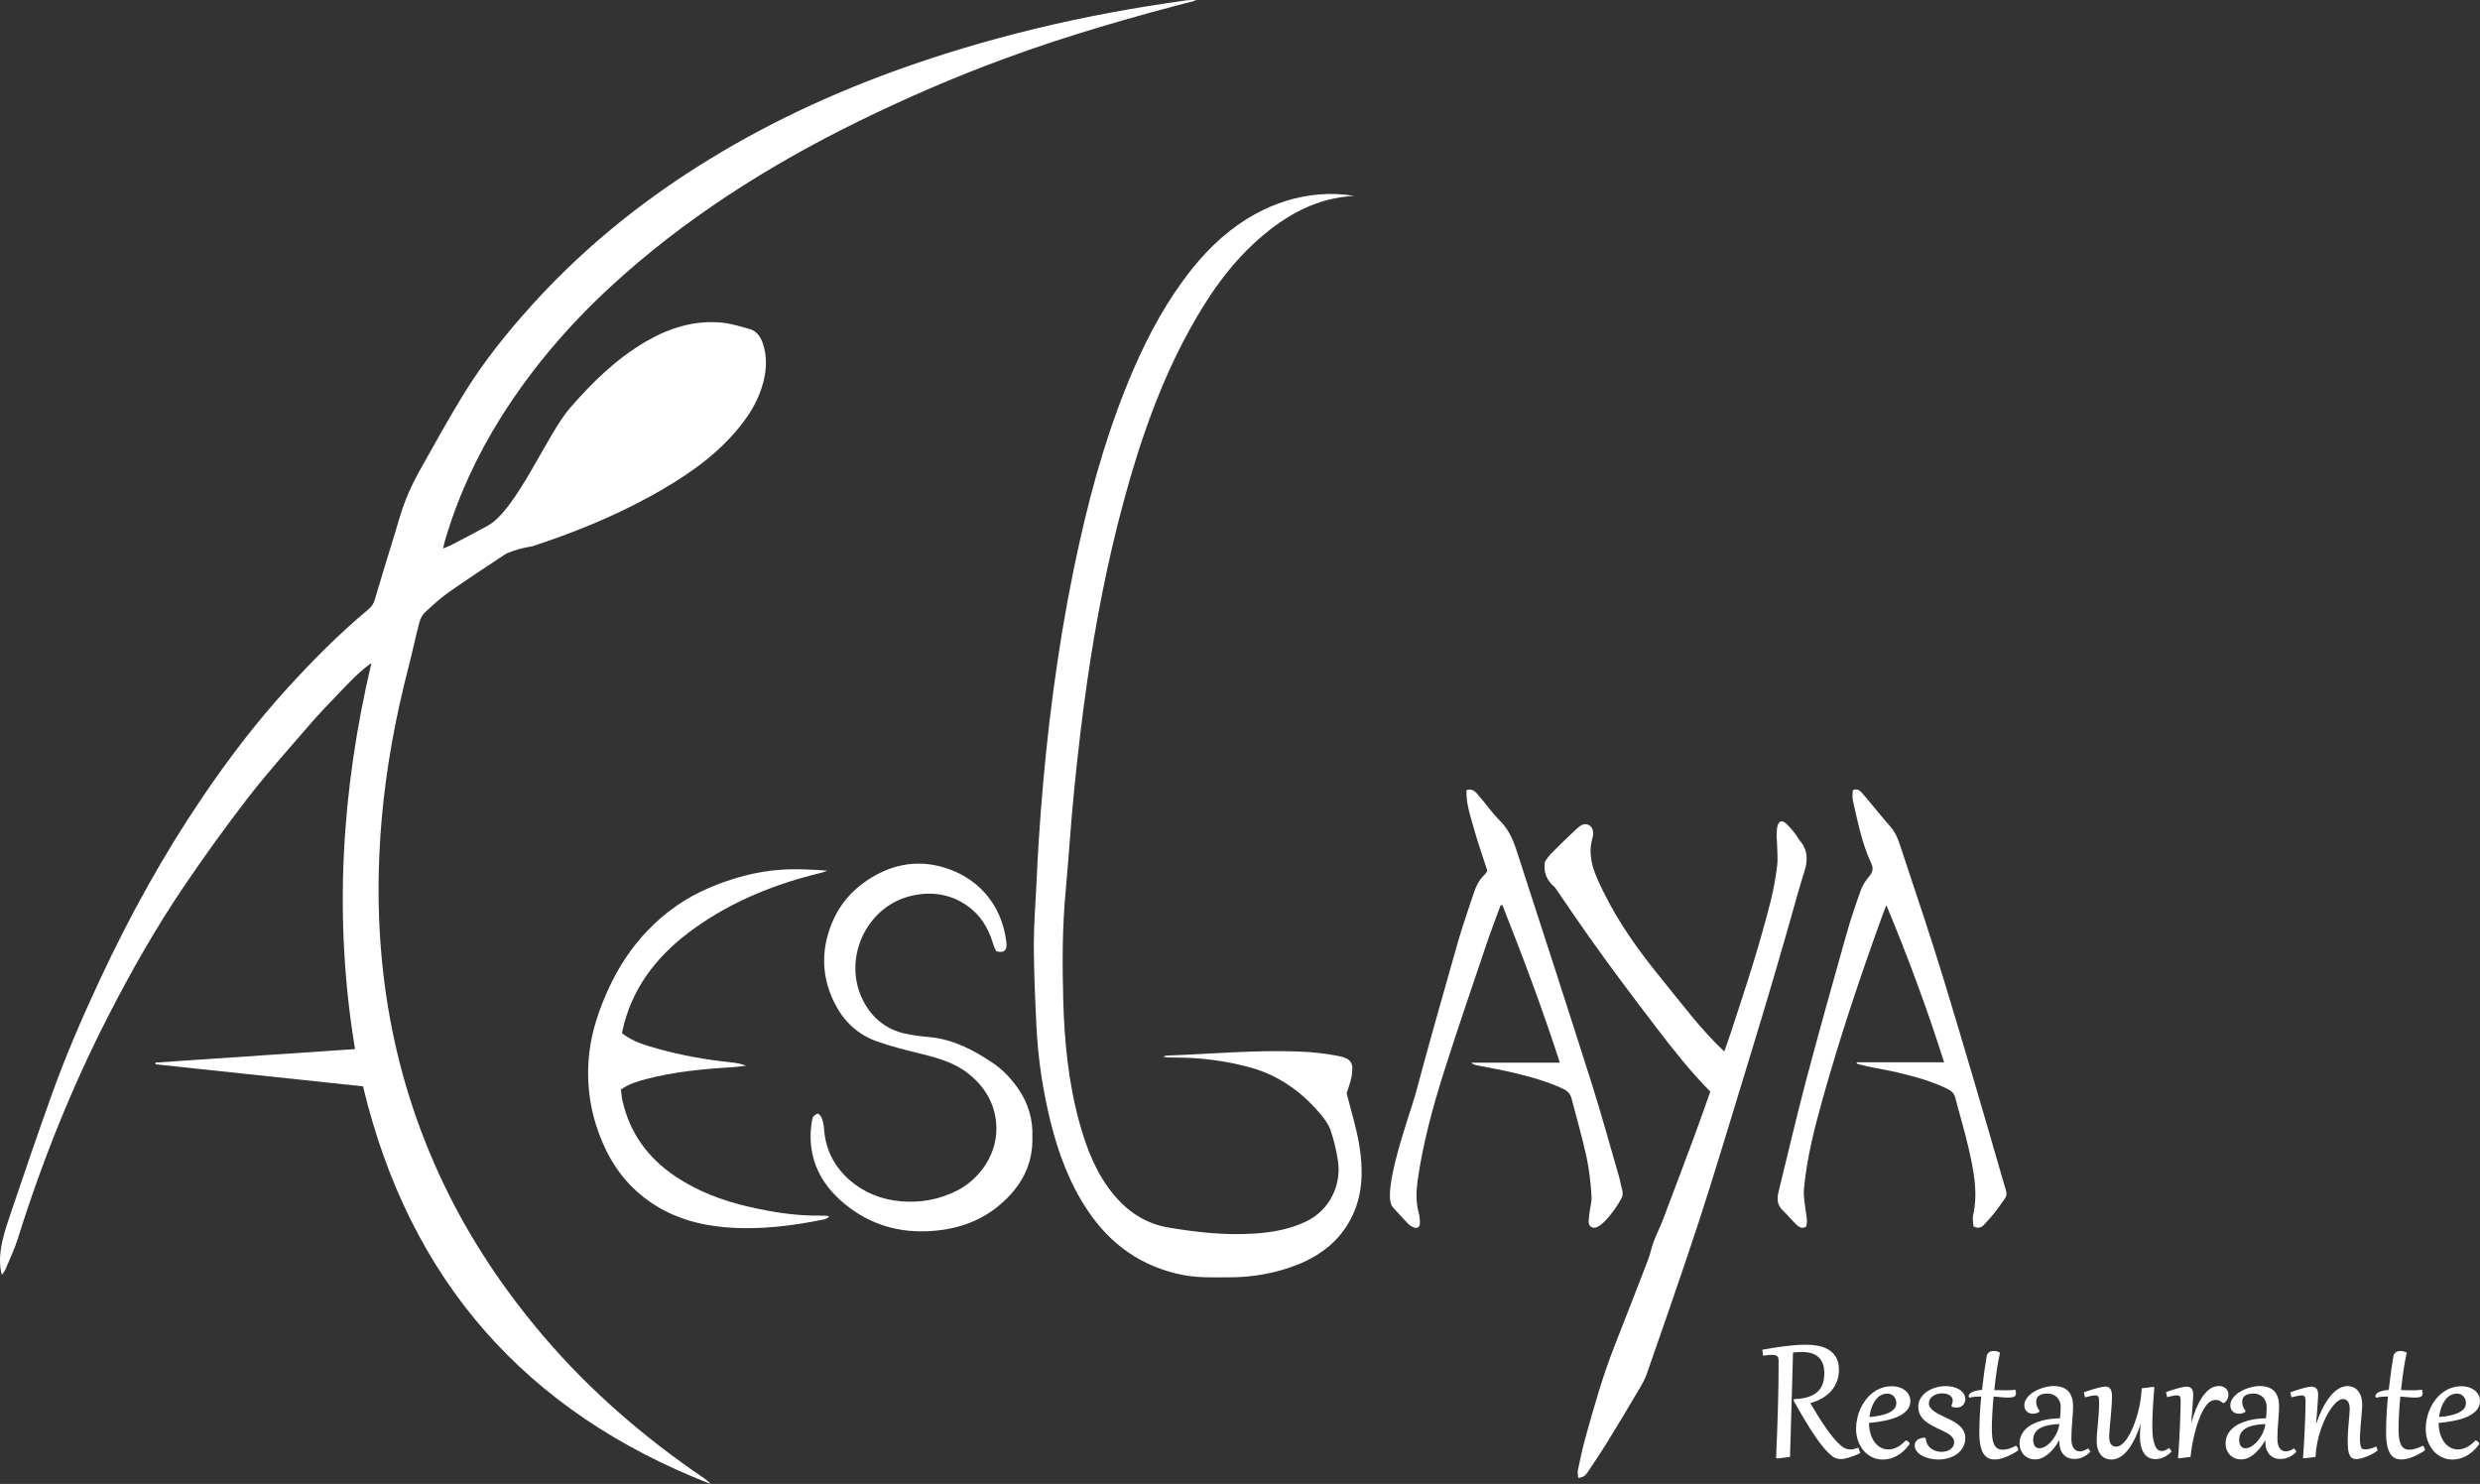
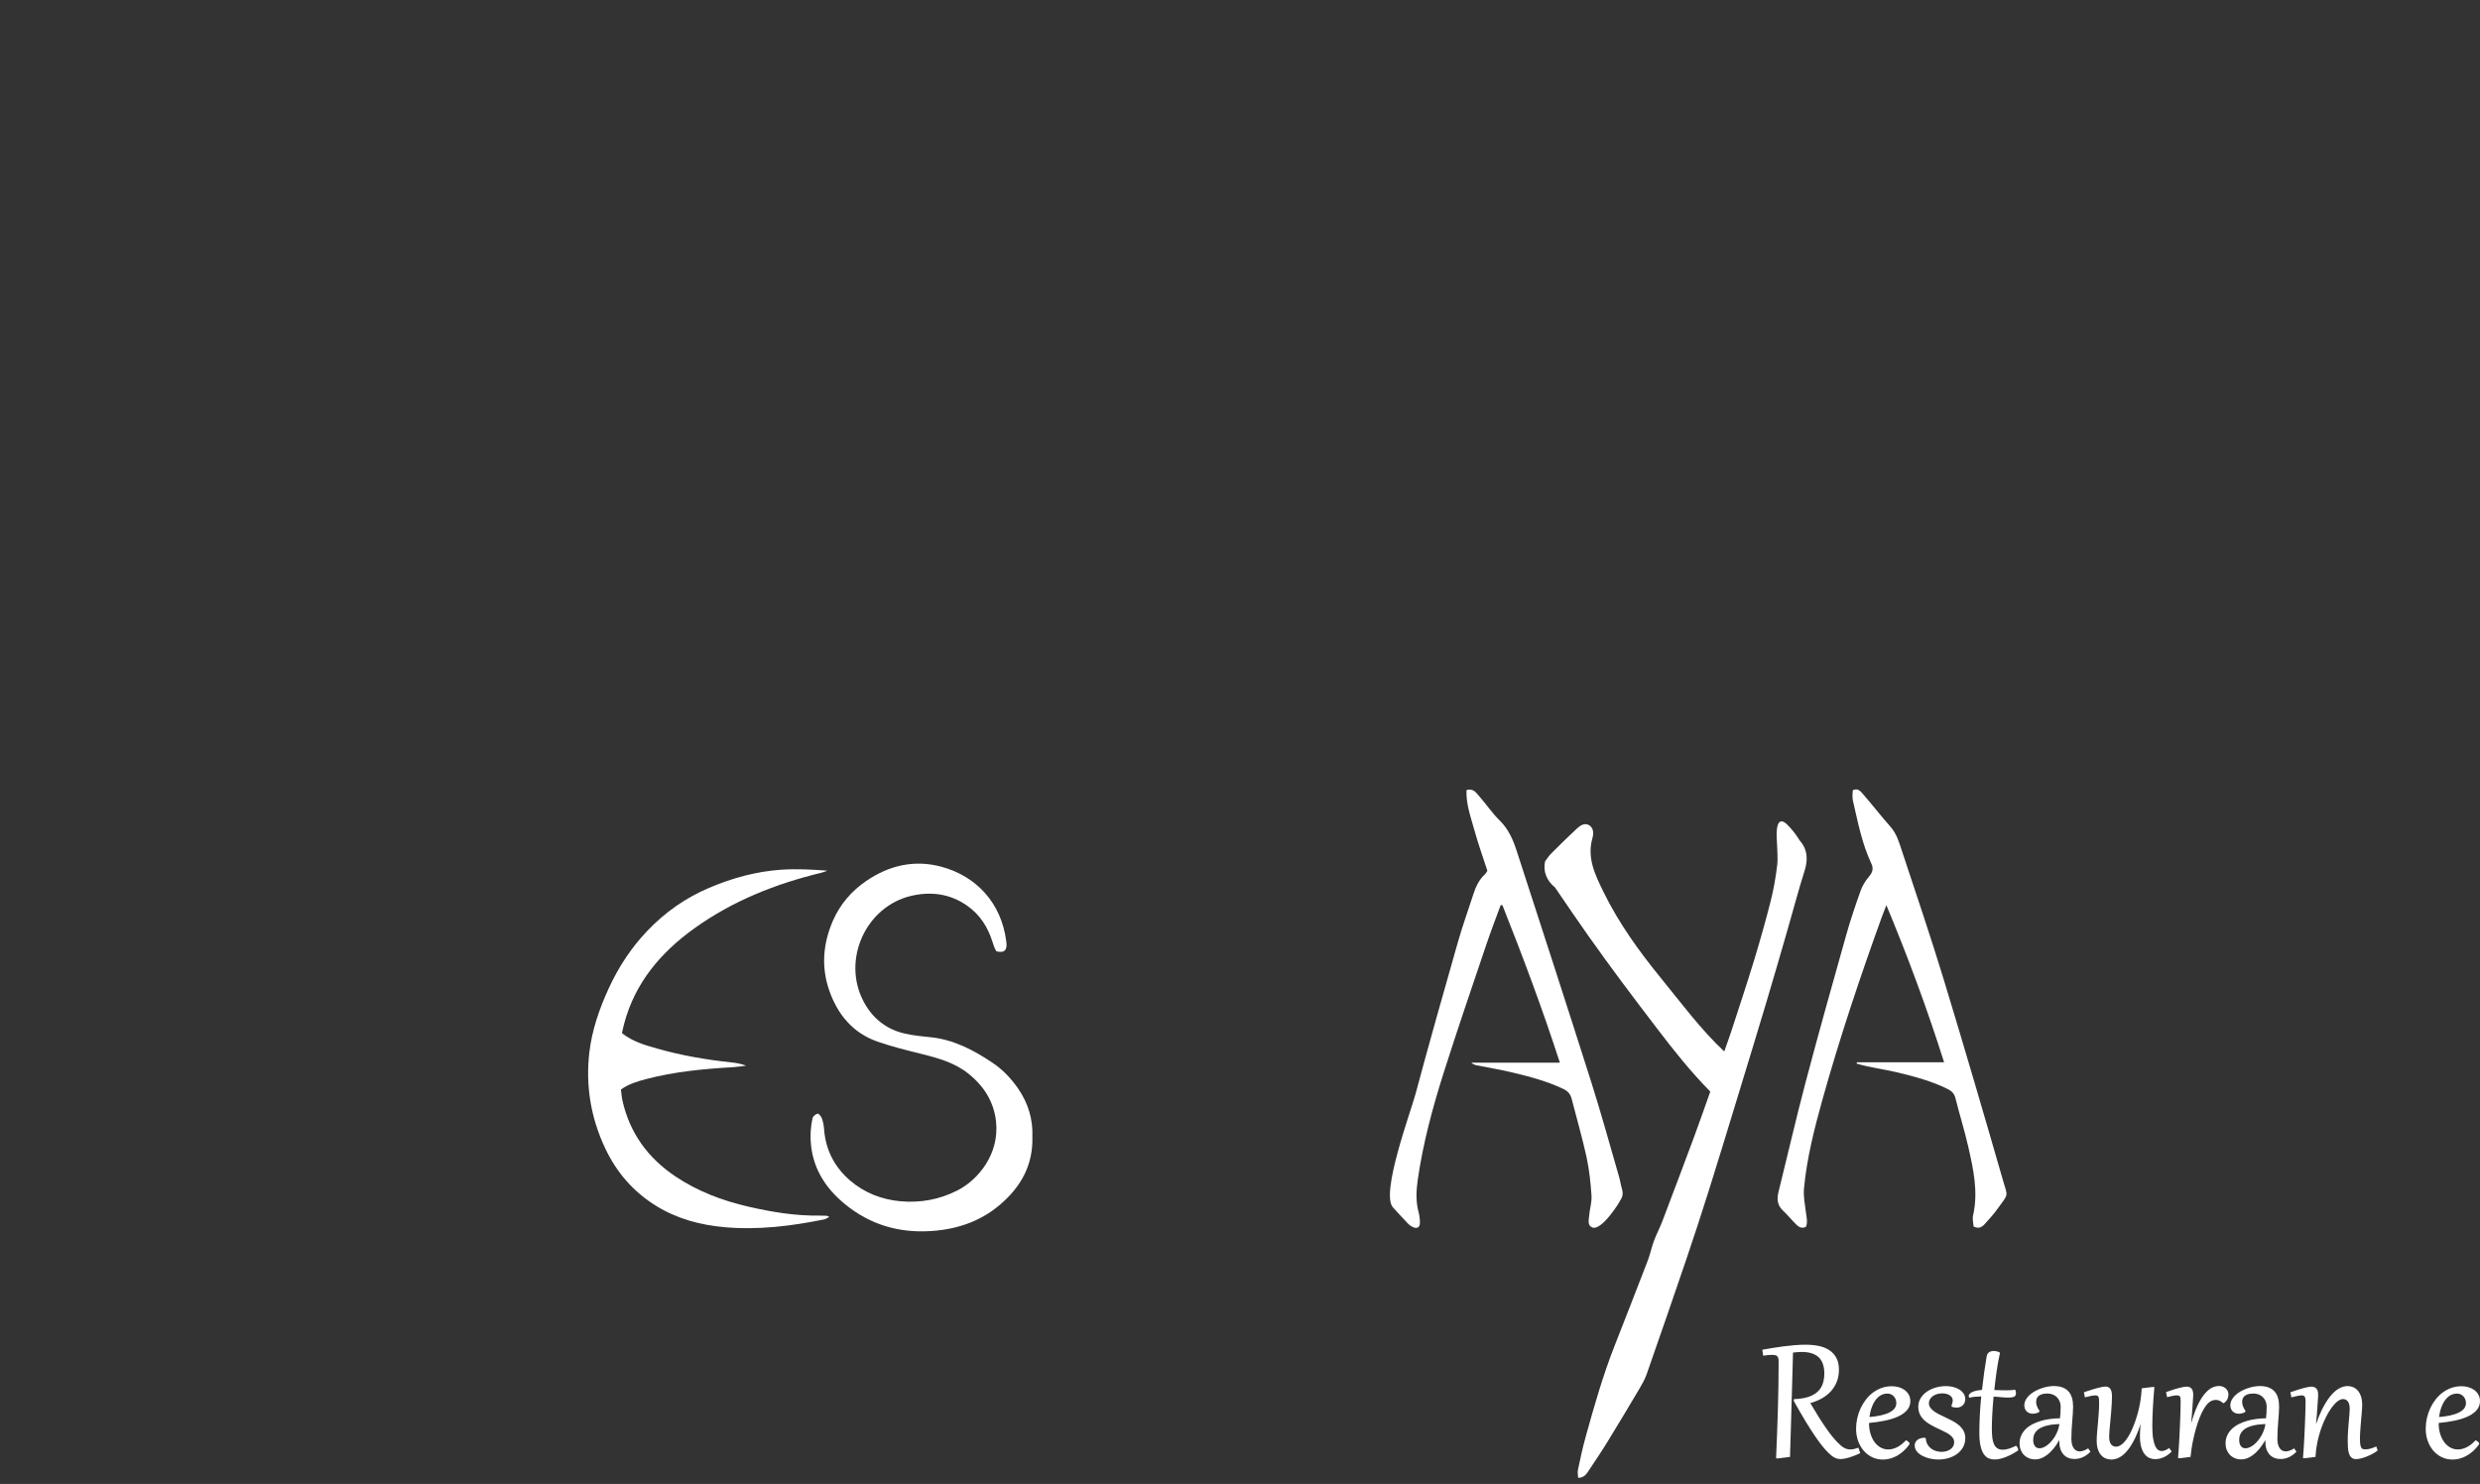
<svg xmlns="http://www.w3.org/2000/svg" id="Capa_2" data-name="Capa 2" viewBox="0 0 4204.27 2515.7">
  <rect x="0" y="0" width="4204.27" height="2515.7" fill="#333333" stroke="none" />
  <defs>
    <style>
      .cls-1 {
        fill: #fff;
        stroke-width: 0px;
      }
    </style>
  </defs>
  <g id="Capa_1-2" data-name="Capa 1">
    <g>
-       <path class="cls-1" d="M3.19,2161.31c-9.88-34.47,5.33-75.85,16.26-108.2,22.3-65.97,44.81-131.87,68.32-197.42,24-66.93,52.27-132.14,82.38-196.56,49.94-106.83,106.81-209.73,172.95-307.41,43.14-63.7,89.57-124.86,141.31-181.91,43.95-48.47,89.86-94.9,140.18-136.82,5.45-4.54,8.73-9.53,10.74-16.35,10.87-36.81,22.15-73.49,33.42-110.18,6.05-19.7,11.37-39.71,18.88-58.84,6.99-17.81,15.62-35.11,24.97-51.83,23.66-42.33,47.2-84.78,72.49-126.13,33.17-54.23,72.8-103.81,115.32-150.99,77.3-85.76,164.95-159.49,261.43-222.79,109.34-71.73,226.15-128.43,348.8-173.43,80.39-29.5,162.36-53.82,245.52-74.02,82.61-20.07,166.17-35.34,250.35-47.2,7.05-.99,14.11-1.86,21.68-.61-110.27,28.5-218.75,59.61-325.72,98.98-84.37,31.05-166.71,66.73-247.44,106.31-151.56,74.3-296.22,165.84-420.47,280.63-71.35,65.92-133.9,139.12-185.56,221.42-41.08,65.45-73.12,135.09-94.87,209.34-1.04,3.54-1.74,7.17-3.02,12.51,5.07-2.02,8.61-3.1,11.83-4.77,21.3-11.09,42.64-22.12,63.71-33.65,49.04-26.86,100.82-155.09,139.68-199.74,37.6-43.22,78.24-83.22,128.33-112.44,40.04-23.36,82.59-36.71,129.22-32.23,15.58,1.5,30.9,6.4,46.15,10.49,12.19,3.27,18.94,12.56,22.94,24.02,7.69,22.08,6.77,44.25,1.02,66.61-8.36,32.49-26.08,59.66-47.71,84.58-40.02,46.08-90.11,79.07-142.9,108.2-64.13,35.39-131.84,62.6-201.37,85.35-15.22,2.18-29.86,6.31-43.91,12.4-32.48,21.39-65.03,42.72-96.85,65.08-14.47,10.17-27.71,22.21-40.66,34.32-4.58,4.28-7.97,10.91-9.59,17.08-6.7,25.51-12.13,51.34-18.71,76.88-21.75,84.42-37.68,169.89-45.21,256.74-18.69,215.57,11.37,422.97,105.5,619.41,44.97,93.84,102.4,179.38,169.94,258.45,79.01,92.49,170.34,170.87,270.61,239.23,4.22,2.87,8.32,5.91,11.45,9.93-313.13-121.73-510.5-345.1-589.14-674.05-117.13-12.44-234.53-24.92-351.93-37.39.06-.97.12-1.95.18-2.92,112.41-7.59,224.81-15.17,338.22-22.83-36.6-220.84-23.32-437.68,27.79-654.6-21.6,15.38-38.1,33.67-55.19,51.22-18.08,18.58-35.87,37.51-52.81,57.13-34.18,39.58-69.16,78.62-101.12,119.95-37.6,48.62-73.55,98.63-108.07,149.49-47.25,69.61-88.85,142.68-127.34,217.54-62.77,122.08-113.69,248.92-154.68,379.87-5.57,17.81-13.7,34.83-20.91,52.1-1.51,3.62-4.2,6.74-6.34,10.1Z" />
-       <path class="cls-1" d="M2295.78,332.11c-63.31,3.18-114.9,32.01-161.14,72.49-49.49,43.32-86.19,96.64-117.67,153.73-50.89,92.27-84.84,191.08-112.26,292.43-27.26,100.73-47.02,202.99-61.88,306.17-8.55,59.31-15.4,118.91-21.46,178.53-5.91,58.19-9.38,116.62-14.78,174.86-5.74,61.87-5.83,123.89-4.09,185.81,1.98,70.55,8.85,140.82,28.02,209.18,12.13,43.24,28.27,84.71,57.46,119.92,24.52,29.59,54.85,49.36,93.07,55.84,48.37,8.2,97.05,13.45,146.16,10.18,29.74-1.98,58.83-7.21,86.38-20.19,41.77-19.68,60.77-63.54,54.59-103.33-2.72-17.49-6.76-34.99-12.5-51.7-3.47-10.08-10.43-19.43-17.44-27.75-31.73-37.64-70.9-65.46-118.34-78.51-42.11-11.59-85.61-17.1-129.55-16.94-6,.02-11.99,0-18.4-1.35,1.89-.68,3.77-1.9,5.69-1.96,75.35-2.65,150.59-9.9,226.08-6.78,21.48.89,43.1,3.19,64.2,7.24,23.18,4.46,27.49,12.08,23.28,35.41-1.75,9.71-5.55,19.06-8.26,28.02,7.32,29.46,16.78,58.87,21.6,89.03,6.33,39.59,6.26,79.59-11.23,117.22-19.27,41.46-52.42,68.02-94.11,84.5-37.02,14.64-75.73,21.2-115.48,21.27-26.88.05-53.77,1.12-80.45-4.35-68.65-14.09-121.07-51.62-159.63-109.39-30.52-45.72-49.35-96.39-62.51-149.4-13.22-53.25-21.4-107.3-24.04-162.08-2.19-45.55-4.26-91.14-4.47-136.73-.15-34.02,2.7-68.05,4.32-102.07,1.22-25.4,2.3-50.81,4.01-76.18,2.3-33.96,4.76-67.93,7.83-101.83,12.41-136.81,31.81-272.62,61.88-406.69,22.3-99.42,50.53-197.15,91.15-290.93,26.27-60.66,57.72-118.28,99.15-170.07,30.3-37.88,65.43-70.23,108.35-93.53,33.31-18.09,68.55-29.17,106.55-32.52,20.27-1.79,40.03-.81,59.94,2.45Z" />
      <path class="cls-1" d="M2899.4,1850.58c-33.4-33.89-62.07-69.96-90-106.65-19.79-26-39.68-51.92-59.16-78.15-19.19-25.84-38.17-51.84-56.75-78.12-19.41-27.45-38.34-55.23-57.23-83.03-14.75-12.32-20.41-27.08-16.97-44.29,3.37-4.66,6.58-9.56,10.62-13.6,14.21-14.23,28.51-28.4,43.29-42.03,5.58-5.15,13.09-10.32,20.68-5.79,7.92,4.72,7.95,14.09,5.71,21.94-9.6,33.64,4.72,62.48,18.58,90.87,26.07,53.41,60.77,101.37,98.18,147.24,33.74,41.38,67.67,87.14,106.74,123.56,4.44-12.73,8.65-24.13,12.4-35.67,12.75-39.22,25.81-78.35,37.83-117.8,10.18-33.4,19.71-67.03,28.3-100.87,5.06-19.93,8.65-40.35,11.1-60.76,1.58-13.17-.06-26.73-.32-40.11-.02-.8-5.09-48.3,15.59-31.17,8.73,8.33,16.21,17.64,22.45,27.93,13.85,15.67,14.97,32.68,8.79,52.23-10.69,33.79-19.66,68.12-29.52,102.18-11.74,40.56-23.43,81.13-35.53,121.58-15.53,51.91-31.37,103.72-47.2,155.54-16.38,53.61-32.62,107.25-49.45,160.72-12.67,40.26-25.8,80.39-39.37,120.36-21.89,64.47-44.18,128.8-66.66,193.07-2.98,8.52-7.57,16.6-12.2,24.41-17.87,30.18-35.84,60.3-54.22,90.18-10.57,17.18-21.91,33.89-33.06,50.7-3.46,5.22-7.44,10.11-16.59,10.3-.21-4.46-1.33-9.05-.45-13.21,3.86-18.21,7.67-36.47,12.63-54.39,14.58-52.67,29.52-105.24,49.54-156.21,18.96-48.25,37.84-96.54,56.42-144.94,4.08-10.62,6.25-21.97,10.22-32.64,4.32-11.59,10.16-22.61,14.56-34.18,18.08-47.52,36.01-95.09,53.71-142.75,9.34-25.15,18.1-50.51,27.35-76.42Z" />
      <path class="cls-1" d="M2486.15,1339.38c11.42-3.42,16.24,4.41,21.33,10.23,12.01,13.72,22.37,29.04,35.29,41.79,14.7,14.52,22.32,32.33,28.39,51.01,42.43,130.64,84.92,261.27,126.5,392.19,16.85,53.05,31.51,106.8,47.05,160.26,2.01,6.91,3.01,14.11,5.01,21.02,2.18,7.52,1.27,13.93-3.79,20.19,4.22-5.23-29.91,51.9-46.81,44.75-8.37-3.54-5.54-12.57-5.11-19.27.74-11.45,4.76-22.92,4.02-34.17-1.44-21.94-3.71-44.06-8.37-65.5-7.24-33.29-16.81-66.07-25.31-99.08-2.02-7.84-6.21-12.95-13.94-16.64-27.55-13.13-56.79-20.84-86.2-27.91-20.07-4.82-40.49-8.15-60.74-12.21-3.16-.63-6.24-1.65-9.2-4.51h150.11c-29.61-91.48-62.68-179.59-97.42-267.09-1,.06-1.99.11-2.99.17-8.02,21.96-16.5,43.76-23.97,65.91-24.39,72.33-49.23,144.52-72.32,217.27-19.02,59.95-35.45,120.7-44.33,183.17-2.58,18.14-3.28,36.31,1.6,54.37,1.6,5.93,2.25,12.31,2.15,18.47-.11,6.71-4.56,9.42-10.78,6.92-3.46-1.39-6.85-3.68-9.45-6.36-8.68-8.96-17-18.28-25.45-27.48-21.34-23.23,30.19-162.14,38.17-191.9,23.13-86.26,47.55-172.18,72.01-258.09,7.75-27.23,17.37-53.93,26.13-80.87,4.05-12.45,9.28-24.18,19.15-33.35,2.38-2.21,3.89-5.35,4.62-6.39-7.72-23.89-15.68-45.97-21.9-68.54-6.16-22.36-14.52-44.51-13.46-68.35Z" />
-       <path class="cls-1" d="M1750.15,1926.72c1.49,48.41-19.44,85.2-54.36,115.18-35.87,30.79-78.59,43.75-124.88,45.46-55.74,2.06-105.09-15.46-146.57-52.94-32.07-28.98-50.37-64.98-50.21-108.98.04-9.95,1.31-20.02,3.34-29.76.67-3.2,5.19-6.71,8.65-7.72,1.56-.46,5.92,4.44,7.05,7.61,2.08,5.8,3.39,12.07,3.82,18.23,2.48,35.46,17.72,64.81,44.22,87.6,24.28,20.88,53.6,32.25,85.36,35.12,33.59,3.03,65.93-2.81,96.41-18.3,36.23-18.42,71.73-62.81,65.54-117.28-3.83-33.71-20.98-60.34-47.38-81.18-23.28-18.38-50.97-26.07-79.12-33.05-25.11-6.23-50.38-12.39-74.74-20.96-41.37-14.54-66.96-45.54-81.25-85.93-14.29-40.39-10.79-80.54,6.19-119.34,12.22-27.92,31.95-50.49,57.01-67.46,38.39-26,80.94-35.83,126.27-23.73,59.48,15.88,102.2,61.53,110.35,126.51,2.35,14.93-3.22,20.58-16.71,16.94-3.07-4.69-4.88-10.33-6.57-15.76-7.81-25.08-21.17-46.26-42.93-61.5-28.97-20.3-61.09-24.58-94.85-16.73-76.41,17.76-117.83,107.58-81.22,178.29,14.61,28.23,37.63,47.34,68.81,54.85,14.38,3.46,29.31,4.96,44.08,6.4,40.08,3.9,74.29,22.02,106.78,43.9,16.82,11.33,30.78,26.13,42.4,42.79,17.28,24.79,25.61,52.42,24.52,81.74Z" />
+       <path class="cls-1" d="M1750.15,1926.72c1.49,48.41-19.44,85.2-54.36,115.18-35.87,30.79-78.59,43.75-124.88,45.46-55.74,2.06-105.09-15.46-146.57-52.94-32.07-28.98-50.37-64.98-50.21-108.98.04-9.95,1.31-20.02,3.34-29.76.67-3.2,5.19-6.71,8.65-7.72,1.56-.46,5.92,4.44,7.05,7.61,2.08,5.8,3.39,12.07,3.82,18.23,2.48,35.46,17.72,64.81,44.22,87.6,24.28,20.88,53.6,32.25,85.36,35.12,33.59,3.03,65.93-2.81,96.41-18.3,36.23-18.42,71.73-62.81,65.54-117.28-3.83-33.71-20.98-60.34-47.38-81.18-23.28-18.38-50.97-26.07-79.12-33.05-25.11-6.23-50.38-12.39-74.74-20.96-41.37-14.54-66.96-45.54-81.25-85.93-14.29-40.39-10.79-80.54,6.19-119.34,12.22-27.92,31.95-50.49,57.01-67.46,38.39-26,80.94-35.83,126.27-23.73,59.48,15.88,102.2,61.53,110.35,126.51,2.35,14.93-3.22,20.58-16.71,16.94-3.07-4.69-4.88-10.33-6.57-15.76-7.81-25.08-21.17-46.26-42.93-61.5-28.97-20.3-61.09-24.58-94.85-16.73-76.41,17.76-117.83,107.58-81.22,178.29,14.61,28.23,37.63,47.34,68.81,54.85,14.38,3.46,29.31,4.96,44.08,6.4,40.08,3.9,74.29,22.02,106.78,43.9,16.82,11.33,30.78,26.13,42.4,42.79,17.28,24.79,25.61,52.42,24.52,81.74" />
      <path class="cls-1" d="M3147.93,1800.93h147.85c-28.75-90.87-61.34-178.77-97.88-266.41-2.54,6.56-5.2,13.08-7.59,19.69-36.91,102.16-71.49,205.09-100.69,309.74-13.82,49.52-26.55,99.4-31.34,150.75-1.22,13.12,1.45,26.69,3.15,39.95,1.1,8.55,3.39,16.9.19,25.16-7.41,3.77-12.61.09-17.1-4.42-7.46-7.47-14.12-15.78-21.82-22.98-9.69-9.06-10.71-19.39-7.69-31.54,15.53-62.45,29.86-125.21,46.32-187.41,22-83.13,45.31-165.93,68.61-248.71,7.15-25.41,15.67-50.48,24.55-75.35,2.98-8.34,8.16-16.3,13.87-23.16,6.18-7.41,8.29-13.33,3.77-22.97-15.82-33.74-22.66-70.29-31.02-106.32-.64-2.77-.62-5.73-.63-8.61,0-2.83.35-5.66.57-8.63,7.82-3.91,12.39,1.02,16.37,5.51,8.91,10.06,17.27,20.61,25.9,30.93,7.09,8.47,14.04,17.06,21.4,25.29,10.98,12.26,15.15,27.77,20.08,42.69,23.84,72.1,48.29,144.02,70.41,216.65,34.57,113.49,67.84,227.38,100.71,341.38,7.86,27.24,9.78,20.48-9.47,47.07-6.73,9.3-14.44,17.94-22.24,26.38-4.28,4.63-9.71,8.09-18.43,3.71-.35-5.6-2.3-12.48-.9-18.6,9.14-39.87.53-78.45-8.19-116.86-6.26-27.61-14.83-54.68-21.7-82.16-1.98-7.93-6.33-12.06-13.25-15.5-26.92-13.35-55.7-21.03-84.64-28.02-22.98-5.55-46.92-8.22-69.57-15.05.13-.74.25-1.47.38-2.21Z" />
      <path class="cls-1" d="M1054.38,1751.49c18.72,14.81,39.7,20.47,60.37,26.34,40.71,11.55,82.31,18.72,124.4,23.14,8.55.9,17.04,2.34,25.74,5.64-7.26.87-14.5,2.12-21.79,2.54-49.88,2.92-99.54,7.49-148.04,20.3-14.33,3.79-28.66,7.93-42.41,17.55.82,6.06,1.21,12.65,2.64,19.02,12.31,54.74,43.03,96.91,89.14,127.98,37.89,25.54,80.01,41.41,124.34,51.66,39.86,9.22,80.07,15.7,121.16,15.16,3.85-.05,7.7.06,11.54.24.84.04,1.65.69,4.48,1.97-3.72,1.84-6.1,3.67-8.74,4.21-55.73,11.32-111.91,18.28-168.83,13.19-40.99-3.67-80.07-14-115.76-35.94-38.95-23.95-67.34-56.9-86.65-97.78-24.37-51.59-33.48-106.33-26.85-162.74,4.44-37.76,16.92-73.83,32.88-108.51,16.61-36.1,38.19-68.98,65.57-97.63,29.8-31.18,64.54-55.69,104.51-72.67,39.21-16.66,79.86-27.84,122.28-30.75,25.77-1.77,51.77-.33,78.24,1.58-3.13,1.14-6.18,2.59-9.4,3.37-77.75,18.71-151.15,47.78-216.38,94.66-56.8,40.82-100.34,92.13-118.75,161.53-1.34,5.04-2.36,10.17-3.69,15.94Z" />
      <g>
        <path class="cls-1" d="M3148.97,2454.73c-2.24.83-4.32,1.46-6.18,1.88-3.49.78-7.63.84-11.2,0-1.69-.4-3.4-1.06-5.08-1.96-1.71-.92-3.51-2.15-5.37-3.67-1.88-1.54-3.93-3.47-6.1-5.74-2.76-2.81-5.74-6.18-8.87-10.03-3.13-3.84-6.63-8.54-10.43-13.96-3.78-5.41-8.01-11.81-12.55-19.03-4.28-6.8-9.07-14.71-14.24-23.53,6.83-1.91,13.14-4.44,18.78-7.53,6.2-3.4,11.56-7.55,15.93-12.33,4.38-4.8,7.82-10.32,10.22-16.41,2.4-6.1,3.62-12.89,3.62-20.21,0-7.96-1.47-14.75-4.38-20.17-2.91-5.42-6.96-9.85-12.05-13.18-5.04-3.29-11.05-5.67-17.88-7.08-6.74-1.39-14.15-2.09-22.02-2.09-5.82,0-11.99.26-18.33.77-6.34.51-12.72,1.18-18.96,1.99-6.24.8-12.42,1.7-18.38,2.67-5.95.97-11.48,1.92-16.46,2.83l-1.41.26,1.36,10.11,1.5-.22c5.44-.79,9.96-1.2,13.43-1.2,2.43,0,4.44.22,5.96.67,1.39.4,2.48,1.02,3.23,1.83.76.83,1.31,1.93,1.62,3.28.35,1.5.53,3.34.53,5.47,0,13.34-.11,26.61-.32,39.41-.22,12.87-.5,25.96-.85,38.9-.35,13.01-.8,26.6-1.33,40.39-.54,13.83-1.13,28.47-1.78,43.91l-.06,1.4,3.02.34,20.58-2.61,1.17-38.21c.38-12.35.73-24.38,1.05-36.09.32-11.7.65-22.92.97-33.66.32-10.74.61-20.62.85-29.63l.65-23.94c.17-6.25.31-11.36.41-15.34,2.55-.3,4.92-.54,7.06-.73,2.49-.21,5.14-.32,7.87-.32,12.62,0,22.24,3.04,28.6,9.04,6.33,5.97,9.54,15.19,9.54,27.41,0,6.42-.9,12.3-2.66,17.48-1.74,5.1-4.59,9.55-8.46,13.24-3.89,3.71-9.07,6.69-15.4,8.87-6.4,2.2-14.38,3.51-23.71,3.87l-1.24.05-.43,2.78.25.45c7.02,12.65,13.55,23.97,19.4,33.63,5.86,9.67,11.26,18.16,16.07,25.21,4.81,7.07,9.2,13.05,13.03,17.78,3.84,4.73,7.28,8.54,10.21,11.31,1.81,1.75,3.52,3.29,5.11,4.57,1.63,1.32,3.3,2.43,4.94,3.27,1.65.86,3.37,1.51,5.09,1.94,1.73.43,3.56.65,5.45.65,3.67,0,8.27-.79,13.66-2.36,5.32-1.55,11.5-3.92,18.37-7.06l1.24-.56-3.2-9.36-1.44.54Z" />
        <path class="cls-1" d="M3217.52,2401.55c6.46-2.93,11.62-6.56,15.32-10.79,3.81-4.35,5.74-9.52,5.74-15.36,0-4-.88-7.64-2.61-10.81-1.71-3.14-4.04-5.81-6.92-7.95-2.84-2.11-6.19-3.75-9.95-4.88-3.73-1.11-7.71-1.68-11.81-1.68-6.17,0-12.03.98-17.42,2.91-5.37,1.93-10.37,4.62-14.85,8.01-4.47,3.37-8.52,7.41-12.03,11.99-3.5,4.56-6.5,9.56-8.93,14.86-2.43,5.3-4.31,10.94-5.59,16.77-1.28,5.84-1.93,11.76-1.93,17.6,0,7.19,1.13,14.02,3.36,20.32,2.23,6.31,5.38,11.88,9.35,16.58,3.99,4.71,8.83,8.48,14.37,11.19,5.56,2.73,11.76,4.11,18.42,4.11,3.88,0,7.86-.52,11.84-1.54,3.98-1.02,7.94-2.62,11.78-4.74,3.82-2.12,7.55-4.79,11.09-7.94s6.88-6.92,9.93-11.16c.35-.47.54-1.01.54-1.54,0-.72-.27-1.43-.81-2.11-.38-.48-.84-.94-1.36-1.36-.49-.4-1.03-.77-1.61-1.1-.54-.31-.98-.56-1.33-.73l-.98-.5-.77.79c-5.07,5.23-10.12,9.05-15.02,11.35-9.63,4.54-19.06,4.54-26.94.24-3.94-2.15-7.41-5.2-10.34-9.07-2.95-3.91-5.3-8.68-6.99-14.19-1.7-5.53-2.56-11.74-2.56-18.45,9.4-.86,18.29-2.15,26.45-3.82,8.6-1.76,16.19-4.12,22.56-7.01ZM3169.19,2402.27c.32-2.55.79-5.17,1.38-7.81.73-3.24,1.7-6.46,2.89-9.56,1.17-3.07,2.61-6.02,4.28-8.75,1.64-2.7,3.57-5.09,5.72-7.12,2.12-2,4.56-3.6,7.24-4.76,2.65-1.15,5.65-1.73,8.93-1.73,2.14,0,4.16.42,6.01,1.24,1.85.83,3.47,1.98,4.8,3.41,1.34,1.44,2.41,3.17,3.17,5.13.76,1.97,1.15,4.12,1.15,6.4,0,3.41-.98,6.34-3,8.98-2.06,2.68-5.1,5.04-9.04,7-4.04,2.01-9.09,3.68-14.99,4.96-5.48,1.19-11.71,2.07-18.53,2.62Z" />
        <path class="cls-1" d="M3308.45,2382.39l-.22.5.64,2.12.79.22c2.59.73,5.12,1.11,7.54,1.11h0c2.64-.06,4.93-.58,6.79-1.54,1.85-.95,3.37-2.15,4.52-3.58,1.14-1.41,1.96-2.96,2.45-4.59.47-1.59.71-3.09.71-4.46,0-3.51-.94-6.72-2.79-9.54-1.8-2.75-4.27-5.11-7.32-7.03-3-1.88-6.54-3.33-10.53-4.3-7-1.71-14.88-1.95-23.14-.5-3.6.63-7.16,1.61-10.56,2.9-3.42,1.29-6.67,2.93-9.68,4.86-3.04,1.95-5.75,4.25-8.06,6.84-2.33,2.62-4.2,5.6-5.55,8.86-1.36,3.29-2.05,6.93-2.05,10.83,0,3.6.53,6.93,1.58,9.9,1.05,2.96,2.51,5.68,4.34,8.08,1.81,2.37,3.96,4.56,6.39,6.52,2.38,1.92,4.98,3.72,7.72,5.36,2.72,1.63,5.58,3.17,8.48,4.55,2.88,1.37,5.75,2.74,8.59,4.07,3.21,1.56,6.34,3.1,9.3,4.59,2.89,1.46,5.45,3.06,7.62,4.77,2.11,1.66,3.82,3.51,5.06,5.51,1.19,1.9,1.79,4.16,1.79,6.71s-.57,4.71-1.7,6.68c-1.15,2.01-2.71,3.73-4.62,5.1-1.95,1.4-4.25,2.5-6.81,3.25-5.39,1.59-11.42,1.52-17.29-.16-3.02-.86-5.82-2.2-8.3-3.98-2.46-1.75-4.56-4.05-6.25-6.83-1.67-2.75-2.7-6.09-3.06-9.93l-.06-.6-1.54-1.35-.59.02c-1.98.06-3.95.33-5.85.81-1.95.49-3.73,1.25-5.32,2.24-1.64,1.04-2.99,2.39-3.99,4.04-1.03,1.69-1.55,3.74-1.55,6.11,0,2.67.62,5.15,1.84,7.38,1.18,2.17,2.82,4.16,4.86,5.91,2,1.72,4.36,3.25,7.01,4.56,2.61,1.29,5.42,2.4,8.35,3.28,2.91.88,5.96,1.55,9.06,1.99,3.1.44,6.14.66,9.05.66,5.82,0,11.51-.79,16.93-2.36,5.44-1.58,10.34-3.92,14.55-6.97,4.25-3.07,7.69-6.9,10.23-11.37,2.57-4.51,3.87-9.73,3.87-15.51,0-4.87-1.06-9.18-3.15-12.82-2.05-3.56-4.75-6.75-8.05-9.49-3.25-2.7-6.98-5.13-11.09-7.24-4.04-2.07-8.16-4.1-12.24-6.04-3.64-1.71-7.17-3.45-10.49-5.14-3.27-1.67-6.2-3.49-8.7-5.39-2.44-1.85-4.42-3.9-5.88-6.1s-2.09-4.44-2.09-7.12c0-2.06.5-4.09,1.49-6.02,1-1.96,2.48-3.74,4.38-5.29,1.92-1.57,4.33-2.86,7.16-3.82,2.85-.96,6.13-1.45,9.77-1.45,2.03,0,4.14.23,6.26.69,2.07.45,3.97,1.18,5.65,2.17,1.64.97,3.02,2.22,4.1,3.74,1.03,1.44,1.57,3.26,1.62,5.39,0,1.12-.15,2.37-.45,3.71-.3,1.35-.81,2.86-1.52,4.49Z" />
        <path class="cls-1" d="M3418.5,2451.68l-.76-.76-.96.48c-4.48,2.21-8.51,3.84-11.98,4.83-8.07,2.31-14.39,1.83-18.53-.79-2.38-1.51-4.29-3.73-5.67-6.6-1.43-2.99-2.45-6.71-3.01-11.05-.58-4.43-.87-9.55-.87-15.22,0-3.06.05-6.69.16-10.78.11-4.09.28-8.61.52-13.45.24-4.79.56-9.98.97-15.42.37-4.98.82-10.13,1.34-15.34,4.64.34,8.98.71,12.92,1.1,4.4.43,8.46.65,12.05.65,3.92,0,6.87-.37,9.02-1.14,1.8-.64,3.94-2.2,3.94-6.02,0-.75-.09-1.56-.27-2.41-.17-.78-.39-1.65-.67-2.61l-.38-1.31-1.34.25c-3.01.57-6.96.86-11.75.86h-4.24c-1.66,0-3.55-.03-5.61-.08-2.07-.05-4.31-.11-6.71-.16-1.86-.04-3.79-.1-5.77-.18,1.04-10.01,2.29-20.29,3.75-30.61,1.52-10.81,3.43-21.44,5.67-31.57l.24-1.08-.97-.55c-1.35-.76-2.81-1.35-4.35-1.76-2.49-.66-5.56-.88-8.78-.27-1.28.25-2.49.68-3.6,1.29-1.14.63-2.14,1.49-2.99,2.56-.88,1.1-1.48,2.49-1.8,4.14-1.4,7.85-2.81,16.89-4.21,26.86-1.34,9.6-2.63,19.92-3.82,30.69-2.86.23-5.54.59-7.98,1.06-2.83.55-5.3,1.26-7.35,2.1-2.12.87-3.81,1.87-5.04,2.98-1.43,1.29-2.15,2.73-2.15,4.3,0,.67.13,1.27.4,1.8l.54,1.08,1.17-.29c2.49-.62,5.55-1.08,9.08-1.37,3.11-.25,6.48-.42,10.04-.49-.47,4.66-.9,9.39-1.28,14.09-.43,5.27-.78,10.67-1.05,16.03-.27,5.3-.48,10.62-.65,15.81-.16,5.2-.24,10.3-.24,15.18,0,8.78.62,16.17,1.85,21.95,1.24,5.86,3.03,10.61,5.29,14.11,2.33,3.6,5.16,6.15,8.4,7.58,3.16,1.4,6.7,2.11,10.49,2.11,2.84,0,5.89-.37,9.05-1.09,3.12-.71,6.4-1.74,9.74-3.05,3.33-1.31,6.75-2.9,10.17-4.71,3.41-1.81,6.85-3.86,10.21-6.09l.76-.5-.09-.9c-.25-2.44-1.24-4.54-2.93-6.24Z" />
        <path class="cls-1" d="M3538.81,2456.14c-4.85,2.91-9.27,4.39-13.11,4.39-4.22,0-7.53-1.71-10.14-5.24-2.67-3.62-4.03-9.2-4.03-16.59,0-4.85.15-9.79.44-14.68.29-4.9.63-9.74,1.01-14.38.38-4.66.72-9.16,1.01-13.38.3-4.28.45-8.25.45-11.81,0-5.28-.6-10.09-1.79-14.3-1.21-4.29-3.17-8-5.8-11.03-2.66-3.05-6.15-5.41-10.37-7-4.16-1.56-9.21-2.36-15.02-2.36-3.15,0-6.59.35-10.25,1.04-3.64.68-7.31,1.68-10.92,2.97-3.61,1.28-7.16,2.88-10.55,4.74-3.42,1.88-6.48,4.04-9.09,6.42-2.64,2.41-4.79,5.12-6.4,8.06-1.65,3.01-2.49,6.27-2.49,9.68,0,2.14.38,4.1,1.13,5.84.75,1.75,1.79,3.25,3.1,4.46,1.3,1.21,2.86,2.14,4.64,2.78,1.74.62,3.64.94,5.63.94,3.34,0,6.68-.81,9.95-2.41l.54-.27.8-2.21-.48-.65c-1.74-2.35-3.07-4.79-3.95-7.25-.88-2.43-1.32-4.88-1.32-7.28,0-2.02.33-3.91.99-5.64.64-1.69,1.67-3.11,3.12-4.36,1.48-1.26,3.46-2.28,5.88-3.02,2.48-.76,5.59-1.14,9.25-1.14,2.68,0,5.39.46,8.08,1.37,2.65.9,5.06,2.29,7.16,4.15,2.09,1.84,3.81,4.25,5.11,7.16,1.31,2.92,1.97,6.43,1.97,10.45,0,3.77-.12,7.26-.36,10.38-.21,2.71-.47,5.55-.78,8.47-5.45.05-10.87.42-16.12,1.1-5.71.73-11.19,1.86-16.29,3.36-5.13,1.5-9.95,3.41-14.32,5.68-4.42,2.29-8.28,5.06-11.46,8.22-3.21,3.18-5.76,6.84-7.58,10.86-1.83,4.05-2.76,8.61-2.76,13.53,0,3.83.65,7.42,1.92,10.68,1.28,3.26,3.09,6.13,5.4,8.53,2.31,2.4,5.13,4.3,8.37,5.67,3.24,1.36,6.86,2.05,10.75,2.05,4.75,0,9.34-1.16,13.66-3.44,4.22-2.24,8.25-5.2,11.97-8.81,3.69-3.58,7.12-7.71,10.21-12.26,1.85-2.73,3.58-5.51,5.17-8.31-.03.81-.04,1.62-.04,2.42,0,4.83.62,9.14,1.85,12.83,1.25,3.74,3.04,6.89,5.32,9.38,2.29,2.5,5.06,4.4,8.22,5.66,3.12,1.25,6.57,1.88,10.24,1.88,4.87,0,9.58-.99,14.01-2.95,4.4-1.95,8.52-4.83,12.24-8.55l.88-.87-3.83-5.67-1.22.73ZM3489.12,2423.32c-1.17,3.52-2.67,6.93-4.45,10.12-1.78,3.19-3.8,6.17-6.02,8.86-2.21,2.68-4.55,5.01-6.96,6.93-2.39,1.9-4.84,3.41-7.3,4.48-2.38,1.04-4.7,1.57-6.91,1.57-1.89,0-3.51-.36-4.81-1.07-1.32-.72-2.42-1.71-3.27-2.96-.89-1.3-1.55-2.83-1.96-4.55-.43-1.79-.65-3.69-.65-5.66,0-3.49.58-6.59,1.73-9.21,1.15-2.63,2.76-4.94,4.79-6.86,2.05-1.95,4.54-3.61,7.39-4.93,2.91-1.35,6.12-2.46,9.53-3.29,3.44-.84,7.14-1.47,10.98-1.86,3.3-.34,6.66-.57,10.02-.7-.42,3.11-1.13,6.18-2.11,9.15Z" />
        <path class="cls-1" d="M3676.07,2455.61c-.63.42-1.38.89-2.25,1.42-.82.5-1.75.97-2.75,1.4-1.01.43-2.09.8-3.23,1.1-1.08.29-2.18.43-3.29.43-1.82,0-3.67-.54-5.5-1.61-1.81-1.06-3.47-3.08-4.95-6-1.54-3.06-2.83-7.35-3.82-12.75-1-5.45-1.51-12.6-1.51-21.24,0-4.57.08-9.66.24-15.13.16-5.46.41-11.11.73-16.79.32-5.7.69-11.47,1.09-17.17.4-5.68.85-11.14,1.33-16.23l.15-1.54-2.98-.18-18.49,2.27-.08,1.24c-.85,13.51-2.82,26.28-5.85,37.94-3.03,11.68-6.75,22.33-11.05,31.68-4.27,9.27-8.79,16.4-13.44,21.18-4.48,4.6-8.84,6.93-12.97,6.93-3.6,0-6.38-1.27-8.53-3.89-2.19-2.67-3.29-7.08-3.29-13.1,0-2.09.12-4.76.36-7.92.24-3.2.54-6.74.89-10.51.35-3.82.72-7.87,1.13-12.15.39-4.18.77-8.52,1.13-12.89.35-4.29.65-8.58.89-12.75.24-4.18.37-8.16.37-11.83,0-2.48-.16-4.73-.46-6.69-.32-2.05-.91-3.85-1.75-5.34-.89-1.58-2.08-2.81-3.56-3.64-1.46-.82-3.31-1.24-5.5-1.24-1.06,0-2.64.19-4.83.59-2.1.38-4.69.96-7.69,1.72-3,.76-6.44,1.73-10.24,2.88-3.83,1.17-8,2.55-12.37,4.1l-1.24.44,1.81,8.67,1.55-.44c3.16-.9,6.22-1.62,9.11-2.15,5.44-1,8.77-1.03,10.51-.14.76.39,1.32.98,1.71,1.81.46.97.77,2.24.91,3.77.16,1.68.24,3.7.24,6,0,5.8-.22,11.75-.64,17.69-.43,5.98-.9,11.84-1.41,17.41-.51,5.63-.98,10.93-1.41,15.91-.43,4.99-.65,9.45-.65,13.25,0,5.9.69,10.95,2.06,15.01,1.38,4.11,3.27,7.49,5.61,10.02,2.36,2.56,5.09,4.43,8.13,5.56,2.98,1.11,6.13,1.67,9.36,1.67,4.32,0,8.9-1.27,13.62-3.77,4.68-2.48,9.39-6.64,13.99-12.38,4.55-5.67,9.04-13.21,13.35-22.42,2.94-6.28,5.75-13.64,8.41-22-.22,2.11-.41,4.11-.57,5.99-.22,2.66-.38,5.21-.49,7.56-.11,2.36-.16,4.75-.16,7.09,0,7.32.71,13.54,2.12,18.49,1.42,5.01,3.34,9.09,5.71,12.14,2.41,3.1,5.23,5.34,8.39,6.68,3.11,1.31,6.36,1.97,9.67,1.97,2.58,0,5.17-.31,7.7-.93,2.51-.61,4.95-1.48,7.23-2.56,2.27-1.08,4.47-2.38,6.52-3.85,2.05-1.47,3.91-3.06,5.53-4.74l.87-.9-4.24-5.91-1.21.81Z" />
        <path class="cls-1" d="M3777.86,2364.18c0-2.1-.43-4.07-1.28-5.85-.84-1.76-1.99-3.31-3.42-4.59-1.43-1.28-3.14-2.29-5.09-3-1.94-.7-4.04-1.06-6.24-1.06-6.13,0-11.83,2.05-16.96,6.1-4.99,3.94-9.62,9.42-13.75,16.27-4.1,6.78-7.83,14.87-11.11,24.05-1.9,5.33-3.71,10.96-5.39,16.81.04-.39.07-.77.1-1.16.43-4.82.82-9.5,1.17-13.9.35-4.45.66-8.61.93-12.49.27-3.88.5-7.28.69-10.22.19-2.94.34-5.32.44-7.15.15-2.49.16-3.12.16-3.4,0-4.4-.87-7.81-2.59-10.14-1.83-2.46-4.8-3.71-8.83-3.71-2.07,0-5.86.66-11.57,2.02-5.58,1.33-12.94,3.64-21.88,6.87l-1.22.44,1.79,8.61,1.51-.38c1.93-.48,3.63-.9,5.11-1.25,1.43-.34,2.75-.62,3.92-.83,1.16-.21,2.21-.37,3.13-.47.92-.1,1.81-.15,2.66-.15,1.61,0,2.88.19,3.77.57.78.33,1.35.83,1.75,1.51.46.78.76,1.81.89,3.04.16,1.39.23,3.08.23,5,0,2.42-.04,5.75-.12,9.9-.08,4.17-.22,8.96-.4,14.22-.19,5.3-.4,11-.65,17.11-.24,6.1-.53,12.31-.85,18.47-.31,6.04-.67,12.21-1.05,18.35-.37,5.99-.78,11.6-1.21,16.68l-.13,1.53,2.96.19,18.21-2.26.11-1.2c.32-3.47.87-7.8,1.65-12.87.77-5.09,1.8-10.6,3.05-16.38,1.25-5.76,2.76-11.79,4.5-17.91,1.72-6.08,3.69-11.97,5.85-17.5,2.14-5.5,4.54-10.58,7.13-15.1,2.55-4.45,5.33-8.06,8.27-10.74,1.74-1.59,3.68-2.83,5.77-3.67,3.99-1.61,8.5-1.69,12.31-.13,1.87.78,3.9,2.07,6.03,3.84l.42.35h1.69l.4-.31c2.45-1.86,4.27-4.05,5.41-6.49,1.14-2.43,1.72-4.99,1.72-7.62Z" />
        <path class="cls-1" d="M3888.05,2456.14c-4.85,2.91-9.27,4.39-13.11,4.39-4.22,0-7.53-1.71-10.13-5.24-2.67-3.62-4.03-9.2-4.03-16.59,0-4.85.15-9.79.44-14.68.29-4.93.63-9.77,1.01-14.38.39-4.84.72-9.22,1.01-13.38.3-4.29.45-8.26.45-11.81,0-5.28-.6-10.09-1.79-14.29-1.21-4.29-3.17-8-5.8-11.03-2.66-3.05-6.15-5.41-10.37-7-4.16-1.56-9.22-2.36-15.02-2.36-3.15,0-6.6.35-10.25,1.04-3.64.68-7.31,1.68-10.92,2.97-3.61,1.29-7.16,2.88-10.55,4.74-3.43,1.88-6.49,4.04-9.09,6.42-2.64,2.41-4.79,5.12-6.4,8.06-1.65,3.01-2.49,6.27-2.49,9.68,0,2.14.38,4.1,1.13,5.84.75,1.75,1.8,3.25,3.1,4.46,1.3,1.21,2.86,2.14,4.64,2.78,1.74.62,3.64.94,5.63.94,3.34,0,6.68-.81,9.95-2.41l.54-.27.81-2.21-.48-.65c-1.74-2.34-3.07-4.78-3.95-7.25-.88-2.43-1.32-4.88-1.32-7.28,0-2.01.33-3.91.99-5.64.63-1.66,1.68-3.13,3.12-4.36,1.48-1.26,3.46-2.28,5.88-3.02,2.48-.76,5.59-1.14,9.25-1.14,2.68,0,5.39.46,8.07,1.37,2.65.9,5.06,2.29,7.16,4.15,2.09,1.84,3.81,4.25,5.11,7.16,1.31,2.91,1.97,6.43,1.97,10.45,0,3.76-.12,7.25-.36,10.38-.21,2.7-.47,5.54-.78,8.47-5.45.05-10.87.42-16.12,1.1-5.71.73-11.19,1.87-16.29,3.36-5.13,1.5-9.95,3.41-14.32,5.68-4.42,2.29-8.28,5.06-11.47,8.22-3.21,3.19-5.76,6.84-7.58,10.86-1.83,4.05-2.76,8.6-2.76,13.53,0,3.83.65,7.42,1.92,10.68,1.28,3.27,3.1,6.13,5.4,8.53,2.31,2.4,5.13,4.3,8.37,5.67,3.24,1.36,6.86,2.05,10.75,2.05,4.75,0,9.34-1.16,13.66-3.44,4.22-2.24,8.25-5.2,11.97-8.81,3.68-3.57,7.12-7.7,10.21-12.26,1.85-2.73,3.57-5.51,5.17-8.31-.03.81-.04,1.62-.04,2.42,0,4.82.62,9.14,1.85,12.83s3.04,6.9,5.32,9.38c2.29,2.5,5.06,4.4,8.22,5.67,3.12,1.25,6.57,1.88,10.24,1.88,4.87,0,9.58-.99,14.01-2.95,4.4-1.95,8.52-4.83,12.24-8.55l.87-.87-3.83-5.67-1.22.73ZM3838.35,2423.32c-1.18,3.53-2.67,6.93-4.45,10.12-1.78,3.19-3.8,6.17-6.02,8.86-2.21,2.68-4.55,5.01-6.96,6.93-2.39,1.9-4.84,3.41-7.3,4.48-2.38,1.04-4.71,1.57-6.91,1.57-1.89,0-3.51-.36-4.81-1.07-1.32-.72-2.42-1.71-3.27-2.96-.89-1.29-1.55-2.82-1.96-4.55-.43-1.78-.64-3.69-.64-5.66,0-3.49.58-6.59,1.73-9.21,1.15-2.63,2.76-4.94,4.79-6.86,2.05-1.95,4.54-3.61,7.39-4.93,2.91-1.35,6.12-2.46,9.53-3.29,3.45-.84,7.14-1.47,10.98-1.86,3.3-.34,6.66-.57,10.02-.7-.42,3.11-1.13,6.18-2.11,9.15Z" />
        <path class="cls-1" d="M4026.89,2452.83c-2.97,1.36-5.96,2.43-8.88,3.18-2.88.74-5.68,1.12-8.34,1.12-1.73,0-3.19-.25-4.34-.73-1.03-.43-1.84-1.24-2.48-2.46-.72-1.37-1.25-3.31-1.58-5.75-.34-2.55-.51-5.93-.51-10.06,0-2.4.09-5.24.28-8.43.19-3.25.42-6.7.69-10.27.26-3.56.58-7.26.92-10.99.35-3.75.66-7.29.93-10.63.27-3.34.5-6.38.69-9.1.19-2.75.29-4.97.29-6.6,0-5.68-.68-10.6-2.01-14.64-1.35-4.07-3.2-7.47-5.51-10.09-2.33-2.64-5.03-4.59-8.03-5.81-2.96-1.2-6.09-1.8-9.28-1.8-4.59,0-9.45,1.39-14.45,4.14-4.94,2.72-9.95,7.18-14.89,13.24-4.89,6.01-9.76,13.93-14.47,23.54-3.34,6.82-6.57,14.82-9.62,23.88.07-.7.13-1.4.19-2.09.42-4.66.82-9.27,1.17-13.7.35-4.42.66-8.58.93-12.49.27-3.9.5-7.37.69-10.38.19-3.02.34-5.51.45-7.48.11-2.02.16-3.27.16-3.83,0-4.96-.99-8.43-3.03-10.6-2.04-2.16-4.86-3.25-8.4-3.25-1.4,0-3.23.22-5.61.67-2.3.44-4.98,1.07-7.94,1.88-2.93.8-6.22,1.77-9.78,2.88-3.52,1.1-7.25,2.35-11.07,3.69l-1.24.44,1.8,8.65,1.53-.41c3.38-.9,6.45-1.62,9.11-2.16,4.31-.86,7.63-1.09,9.76-.31.76.28,1.37.74,1.87,1.4.54.71.95,1.72,1.22,3,.3,1.4.45,3.17.45,5.26,0,2.37-.04,5.61-.12,9.9-.08,4.09-.21,8.88-.4,14.22-.19,5.3-.4,11-.65,17.11-.24,6.12-.53,12.34-.85,18.47-.31,6-.66,12.18-1.05,18.35-.38,6-.78,11.61-1.21,16.68l-.13,1.53,2.96.19,18.26-2.27.07-1.25c.42-7.85,1.47-15.81,3.12-23.67,1.65-7.87,3.75-15.5,6.25-22.7,2.5-7.2,5.34-13.98,8.44-20.16,3.1-6.18,6.37-11.59,9.71-16.09,3.32-4.47,6.68-8.02,10-10.56,3.16-2.42,6.17-3.65,8.94-3.65,3.48,0,6.18,1.28,8.27,3.91,2.14,2.7,3.23,7.07,3.23,12.99,0,2.31-.17,5.46-.52,9.35l-1.17,13.2c-.43,4.79-.82,9.95-1.17,15.33-.35,5.34-.53,10.63-.53,15.72,0,4.17.12,8.12.37,11.73.25,3.71.81,7.01,1.68,9.79.91,2.93,2.31,5.3,4.16,7.03,1.95,1.82,4.6,2.75,7.89,2.75,2.59,0,5.59-.44,8.93-1.3,3.27-.85,6.61-1.97,9.92-3.33,3.29-1.36,6.47-2.88,9.47-4.51,3.03-1.66,5.58-3.31,7.57-4.91l.84-.67-2.46-6.73-1.48.67Z" />
-         <path class="cls-1" d="M4108.01,2451.68l-.76-.76-.96.48c-4.48,2.21-8.5,3.84-11.98,4.83-8.07,2.31-14.39,1.83-18.53-.79-2.38-1.5-4.29-3.73-5.66-6.6-1.43-2.99-2.45-6.71-3.01-11.05-.58-4.43-.88-9.55-.88-15.22,0-3.05.05-6.68.16-10.78s.28-8.62.52-13.45c.24-4.83.57-10.02.97-15.42.37-4.99.82-10.14,1.34-15.34,4.64.34,8.98.71,12.92,1.1,4.4.43,8.46.65,12.05.65,3.92,0,6.87-.37,9.02-1.14,1.8-.64,3.94-2.2,3.94-6.02,0-.75-.09-1.56-.27-2.41-.17-.77-.39-1.63-.67-2.61l-.38-1.31-1.34.25c-3.01.57-6.96.86-11.75.86h-4.24c-1.66,0-3.55-.03-5.61-.08-2.07-.05-4.31-.11-6.7-.16-1.86-.04-3.79-.1-5.76-.18,1.04-10.04,2.3-20.33,3.75-30.61,1.52-10.8,3.43-21.42,5.67-31.57l.24-1.08-.97-.55c-1.35-.76-2.81-1.35-4.35-1.76-2.49-.66-5.55-.88-8.78-.27-1.28.25-2.49.68-3.6,1.29-1.13.63-2.14,1.49-2.99,2.56-.88,1.11-1.48,2.49-1.79,4.14-1.4,7.84-2.81,16.88-4.21,26.86-1.34,9.61-2.63,19.93-3.82,30.69-2.87.23-5.54.59-7.98,1.06-2.83.55-5.3,1.26-7.35,2.1-2.12.87-3.81,1.87-5.04,2.98-1.43,1.29-2.15,2.74-2.15,4.3,0,.66.13,1.27.4,1.8l.54,1.08,1.17-.29c2.49-.62,5.55-1.08,9.08-1.37,3.11-.25,6.48-.42,10.04-.49-.47,4.59-.9,9.33-1.28,14.09-.43,5.32-.78,10.71-1.05,16.03-.27,5.28-.49,10.6-.65,15.81-.16,5.17-.24,10.27-.24,15.18,0,8.78.62,16.17,1.85,21.95,1.24,5.86,3.03,10.61,5.29,14.11,2.33,3.6,5.16,6.15,8.4,7.58,3.17,1.4,6.7,2.11,10.5,2.11,2.84,0,5.89-.37,9.05-1.09,3.12-.71,6.4-1.74,9.74-3.05,3.33-1.31,6.75-2.89,10.17-4.71,3.41-1.82,6.85-3.86,10.21-6.09l.76-.5-.09-.9c-.25-2.44-1.24-4.54-2.93-6.24Z" />
        <path class="cls-1" d="M4200.73,2444.03c-.49-.4-1.03-.77-1.61-1.1-.54-.31-.98-.56-1.33-.73l-.98-.5-.77.79c-5.07,5.23-10.12,9.05-15.02,11.35-9.63,4.54-19.06,4.54-26.94.24-3.94-2.15-7.41-5.2-10.34-9.07-2.95-3.91-5.3-8.68-6.99-14.19-1.7-5.53-2.56-11.74-2.56-18.45,9.4-.86,18.29-2.15,26.45-3.82,8.61-1.76,16.2-4.12,22.56-7.01,6.46-2.93,11.62-6.56,15.32-10.79,3.81-4.35,5.74-9.52,5.74-15.36,0-4-.88-7.64-2.61-10.81-1.71-3.14-4.04-5.81-6.92-7.95-2.84-2.11-6.19-3.75-9.95-4.88-3.73-1.11-7.71-1.68-11.81-1.68-6.17,0-12.03.98-17.42,2.91-5.37,1.93-10.36,4.62-14.85,8.01-4.47,3.37-8.52,7.41-12.03,11.99-3.5,4.57-6.5,9.56-8.93,14.86-2.43,5.3-4.31,10.94-5.59,16.77-1.28,5.84-1.93,11.76-1.93,17.6,0,7.19,1.13,14.03,3.36,20.32,2.23,6.31,5.38,11.88,9.35,16.58,3.99,4.71,8.83,8.48,14.37,11.19,5.57,2.73,11.76,4.11,18.42,4.11,3.87,0,7.86-.52,11.84-1.54,3.98-1.02,7.94-2.62,11.78-4.74,3.82-2.12,7.55-4.79,11.09-7.94,3.54-3.16,6.89-6.92,9.93-11.16.35-.47.54-1.01.54-1.54,0-.72-.27-1.43-.81-2.11-.38-.48-.84-.94-1.36-1.36ZM4136.26,2394.46c.73-3.24,1.7-6.46,2.88-9.56,1.17-3.08,2.61-6.03,4.28-8.75,1.64-2.69,3.57-5.09,5.72-7.12,2.12-2,4.56-3.6,7.24-4.76,2.65-1.15,5.65-1.73,8.93-1.73,2.14,0,4.16.42,6.01,1.24,1.85.83,3.47,1.98,4.8,3.41,1.34,1.44,2.41,3.17,3.17,5.13s1.15,4.12,1.15,6.4c0,3.41-.98,6.34-3,8.98-2.06,2.69-5.1,5.04-9.04,7-4.04,2.01-9.08,3.68-14.99,4.96-5.48,1.19-11.71,2.07-18.53,2.62.32-2.55.79-5.17,1.38-7.81Z" />
      </g>
    </g>
  </g>
</svg>